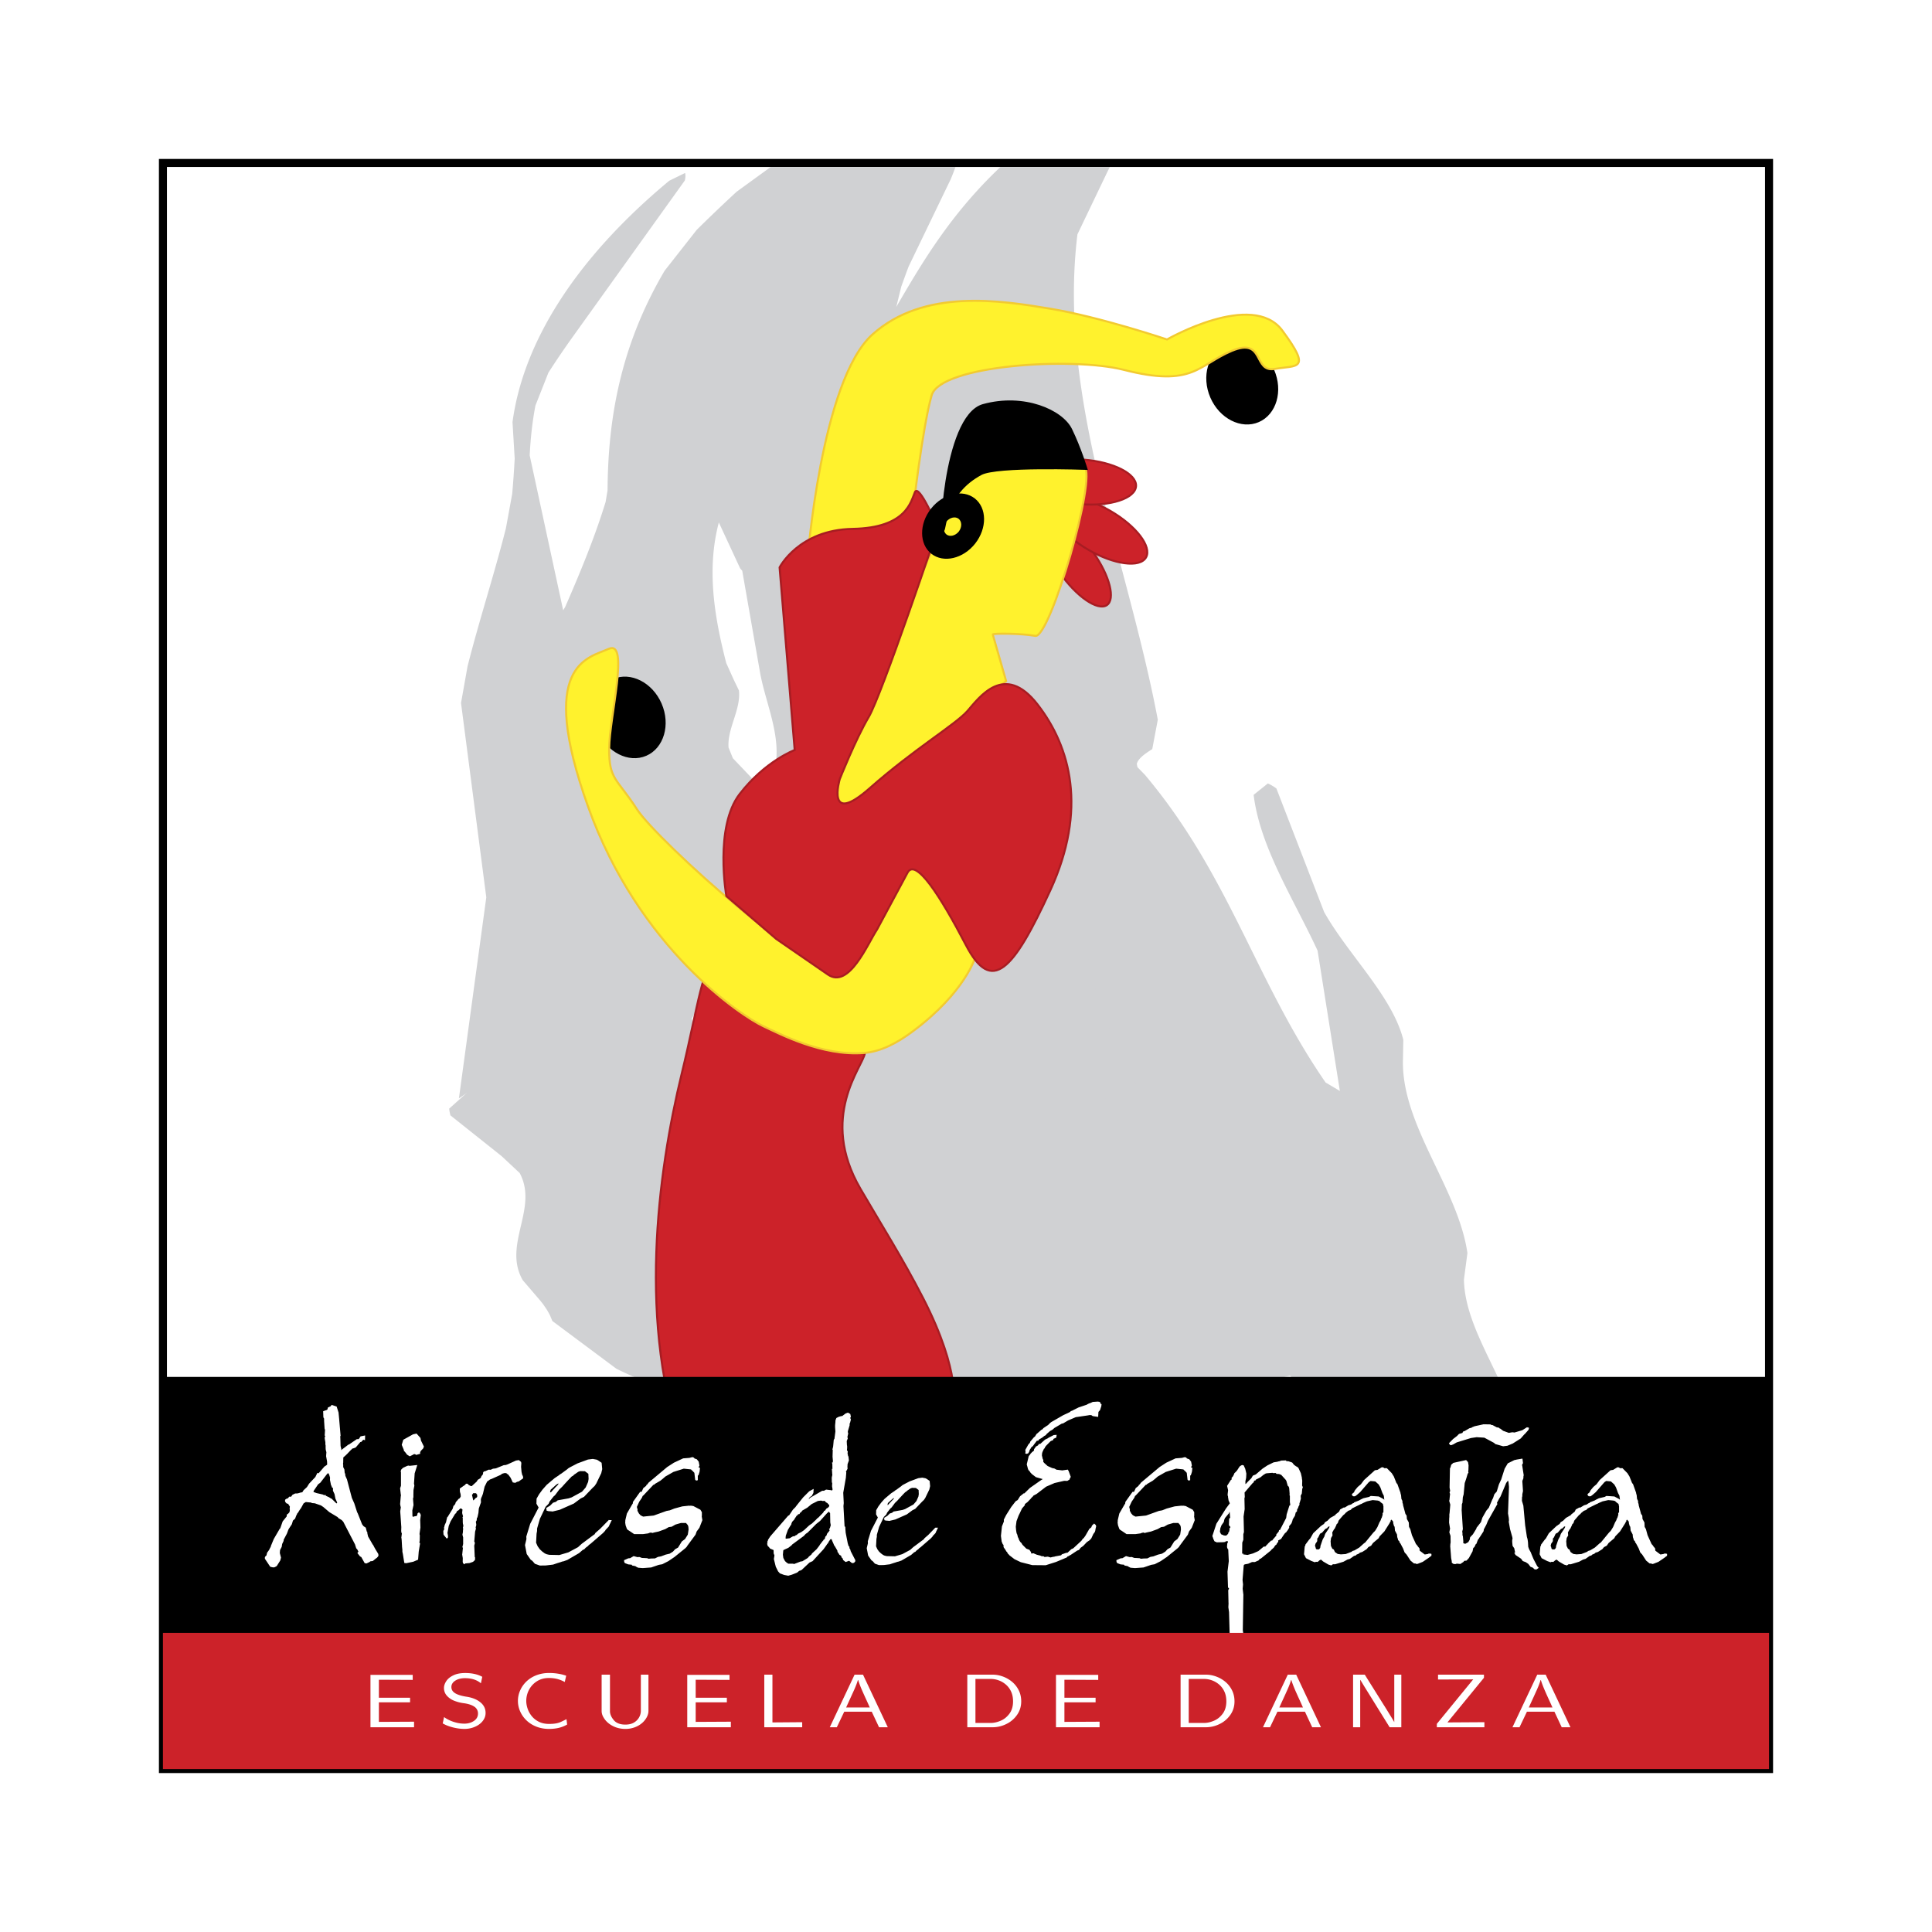
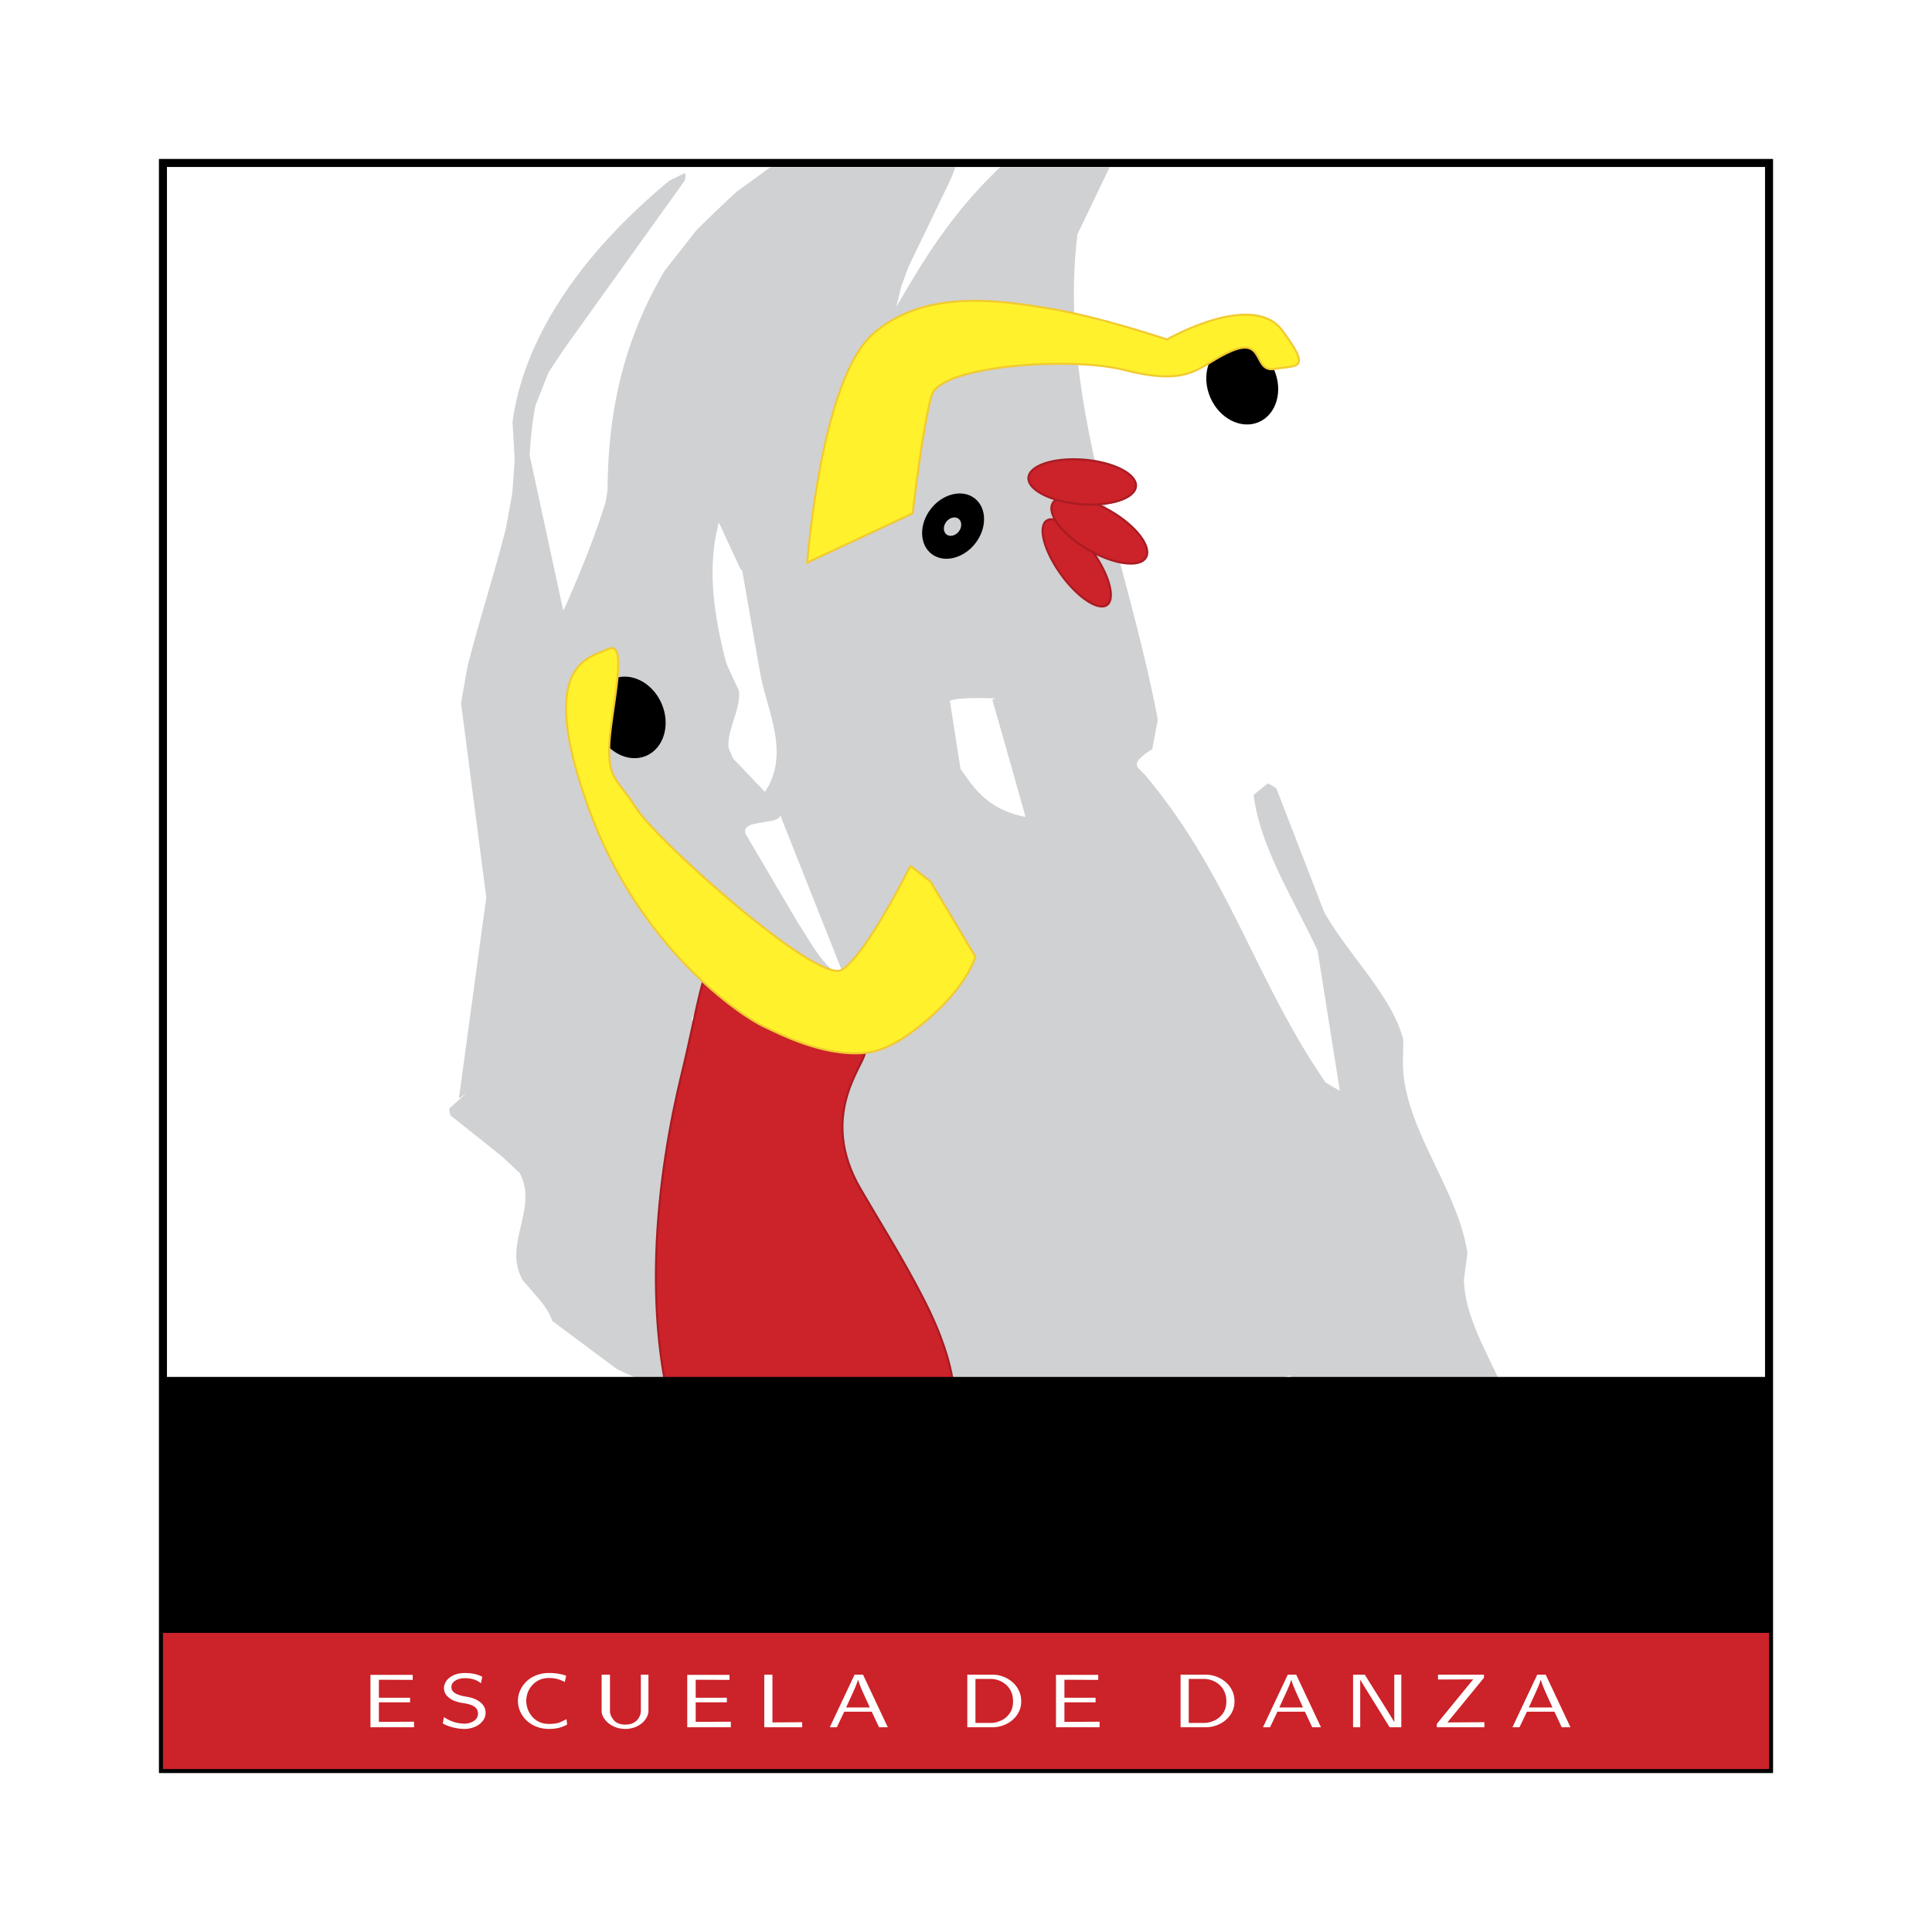
<svg xmlns="http://www.w3.org/2000/svg" viewBox="0 0 192.756 192.756">
  <title>Aires de Espana Escuela de Danza - SVG vector logo - www.oklogos.com</title>
  <g fill-rule="evenodd" clip-rule="evenodd">
    <path fill="#fff" d="M0 0h192.756v192.756H0V0z" />
    <path fill="#fff" stroke="#000" stroke-width=".801" stroke-miterlimit="2.613" d="M16.257 16.258h160.241v160.24H16.257V16.258z" />
    <path d="M76.886 16.665h18.44c-.146.401-.3.803-.467 1.204l-4.204 8.718c-.255.668-.492 1.339-.735 2.005l-.497 2.028c2.706-4.657 5.495-9.32 10.383-13.955h10.92c-.072.137-.141.271-.205.404l-3.025 6.312c-1.994 16.349 4.975 32.277 8.018 48.425l-.553 2.933c-.791.498-1.396.946-1.539 1.458.006.113.041.229.061.341l.756.777c8.441 10.041 11.01 20.542 18.018 30.687l1.422.842-2.223-13.998c-2.389-5.165-5.738-10.295-6.381-15.544l1.422-1.139c.35.162.623.332.852.507l4.762 12.327c2.406 4.271 6.807 8.397 7.898 12.745l-.033 1.891c-.225 6.578 5.482 12.852 6.43 19.383l-.348 2.648c.109 5.797 5.666 11.455 5.5 17.271h-19.164l-3.584-5.85-.008-1.488c.006-.086.127-.287-.131-.342-.416.096-.773.209-1.207.301-1.021.215-1.963.311-3.225.43-.162.279-.203.559-.232.836l1.035 6.113H106.15l-.453-.322 1.705-4.574c.418-.406 1.957-1.229 1.154-1.578-1.16.105-1.533.193-2.607.385-2.385.365-3.727.486-6.426.592-1.568.062-2.131.088-3.409.326-2.354 1.219-.365 2.832.318 3.998.163.4.506.789.603 1.174h-5.958c-1.032-.48-1.791-1.002-2.429-1.41l-2.69-4.668 1.938-2.686c.013-6.051-8.528-11.316-11.807-17.145l.411-1.74a35.124 35.124 0 0 0 1.683-2.109l-5.099-19.793-2.815-1.85c-1.057.78-.204 1.828-.011 2.599l.297 3.057a19.299 19.299 0 0 0-1.541 2.449l9.444 26.619c.496.354 4.547 2.512.692 2.791-1.942.141-3.646-.191-5.673-.031a.749.749 0 0 0-.26.336c1.248 1.695 3.131 3.361 3.515 5.109l-.101.525c-1.018 1.029-.667 1.623-4.785 2.26-5.525-.35-8.013-1.574-10.327-2.674l-6.411-4.779-.236-.566c-.088-.176-.193-.355-.291-.529l-.339-.504c-.117-.16-.253-.324-.381-.484l-1.709-1.992c-2.029-3.549 1.606-7.158-.308-10.695l-1.796-1.678-5.107-4.066a3.684 3.684 0 0 1-.126-.674l1.778-1.59c-.25.197-.523.383-.807.568l2.731-20.058-2.521-19.39.651-3.655c1.159-4.587 2.667-9.182 3.826-13.769l.629-3.437a99.53 99.53 0 0 0 .249-3.519l-.218-3.642c1.051-7.856 6.187-16.235 15.638-24.084l1.579-.775c.061.248.037.5-.027.752l-11.405 15.91a88.72 88.72 0 0 0-2.2 3.255l-1.297 3.282c-.321 1.667-.489 3.317-.574 4.976l3.342 15.458.2-.336c1.528-3.496 2.969-6.999 4.037-10.488l.19-1.157c.044-7.306 1.347-14.51 5.692-21.897l3.201-4.076a163.015 163.015 0 0 1 3.988-3.81l3.389-2.461zm.96 64.678l6.26 15.774-.05.525c-2.325-1.704-3.151-3.656-4.369-5.445l-5.326-9.038c-.035-.332-.105-.55.551-.873.698-.186 1.573-.286 2.349-.452.48-.191.509-.282.585-.491zM74.052 56.94l1.745 9.968c.637 3.867 3.125 8.166.521 12.1l-3.202-3.362-.428-1.062c-.149-1.891 1.254-3.805 1.035-5.696l-.519-1.078-.747-1.657c-1.183-4.595-1.978-9.348-.739-14.025l2.121 4.566c.057.083.144.167.213.246zm25.35 12.734c-.242.044-.301.087-.393.15l1.91 6.715 1.396 4.963c-4.176-.775-5.485-3.521-6.48-4.751l-1.066-6.844a8.2 8.2 0 0 1 .489-.129c.897-.121 1.668-.139 2.635-.132.332.003.658.014.977.021.151 0 .386.014.532.007z" fill="#d0d1d3" />
    <path d="M107.082 88.908l2.205 9.696.707 2.289c1.344 3.605 3.369 7.174 5.027 10.762l.539 1.404 3.072 15.607c-.004-.041-.035-.086-.039-.143l-.365-1.514c-2.346-7.5-6.346-14.918-10.822-22.299l-6.176-15.874c1.803-2.74 6.907-1.542 5.852.072zm11.551 39.758l.02.123c-.018-.051-.005-.086-.02-.123zM99.016 60.118l-.945-2.28a86.215 86.215 0 0 1-.609-2.146l-.326-2.007c-.037-.623-.084-1.248-.102-1.871l.059-1.728c.145-1.443.352-2.889.6-4.335l3.803-14.196-.602-2.191c-.281-.328-.67-.936-2.322-1.009-1.418.373-1.289.873-1.494 1.312l-.334 1.083c-1.042 2.675-2.312 5.36-3.577 8.038l-.397 1.086c-.157.519-.285 1.04-.43 1.555l-1.063 11.214.229 1.272c.124.507.276 1.016.41 1.523l2.911 7.163 4.189-2.483z" fill="#d0d1d3" />
    <path d="M122.322 34.546c1.703-.736 3.818.34 4.707 2.398.891 2.058.229 4.336-1.475 5.074-1.703.736-3.818-.341-4.707-2.398-.89-2.058-.228-4.337 1.475-5.074zM61.208 67.84c1.703-.736 3.817.341 4.708 2.398.89 2.058.227 4.336-1.476 5.073-1.703.737-3.818-.341-4.708-2.398-.89-2.057-.227-4.336 1.476-5.073z" stroke="#000" stroke-width=".203" stroke-miterlimit="2.613" />
    <path d="M104.441 51.93c.912-.57 2.996.864 4.639 3.193 1.643 2.329 2.24 4.693 1.33 5.263-.912.57-2.996-.864-4.641-3.192-1.642-2.329-2.238-4.694-1.328-5.264z" fill="#cc2229" stroke="#a81c22" stroke-width=".203" stroke-miterlimit="2.613" />
    <path d="M105.15 50.035c.852-.917 3.58-.375 6.076 1.21 2.494 1.583 3.836 3.624 2.984 4.542s-3.582.375-6.076-1.209c-2.495-1.585-3.835-3.626-2.984-4.543z" fill="#cc2229" stroke="#a81c22" stroke-width=".203" stroke-miterlimit="2.613" />
    <path d="M102.646 47.44c.373-1.195 3.068-1.883 6.004-1.529 2.934.353 5.023 1.616 4.65 2.811-.371 1.195-3.068 1.882-6.004 1.529-2.933-.354-5.023-1.617-4.65-2.811z" fill="#cc2229" stroke="#a81c22" stroke-width=".203" stroke-miterlimit="2.613" />
-     <path d="M94.008 52.823s.521-8.358 2.392-10.683c1.87-2.325 4.18-2.162 7.463-1.316 3.285.846 4.312 5.729 4.312 5.729 1.303.911-3.41 17.158-4.885 16.89-1.473-.268-4.277-.261-4.242-.143l1.332 4.646-17.63 14.795-1.414-3.171 12.672-26.747z" fill="#fff22d" stroke="#f2ca30" stroke-width=".203" stroke-miterlimit="2.613" />
    <path d="M80.54 56.125s1.35-18.156 6.51-22.763c5.16-4.607 12.769-3.389 17.751-2.561 4.98.828 11.633 3.068 11.633 3.068s8.518-4.915 11.504-.891c2.984 4.024 1.459 3.439-.748 3.829-2.207.389-.967-3.197-4.299-1.801-3.332 1.395-3.83 3.671-10.758 1.896-5.182-1.327-18.286-.473-19.178 2.528-.893 3.001-1.903 11.789-1.903 11.789L80.54 56.125z" fill="#fff22d" stroke="#f2ca30" stroke-width=".203" stroke-miterlimit="2.613" />
    <path d="M68.313 145.025l26.781-4.732s.878-3.23-2.982-10.754c-2.021-3.941-4.268-7.5-6.264-10.928-4.19-7.193.233-12.172.438-13.531.047-.314-.27-.096-.81-.055 0 0-11.518-5.365-14.179-8.309-1.081-1.194-1.652 3.73-3.281 10.402-2.379 9.757-4.481 25.241.297 37.907z" fill="#cc2229" stroke="#a81c22" stroke-width=".203" stroke-miterlimit="2.613" />
    <path d="M90.837 86.382s-4.395 8.875-6.831 10.372c-2.438 1.496-18.436-12.89-20.458-16.018-2.022-3.128-2.79-2.921-2.773-6.053s2.062-10.887-.047-9.946c-2.109.941-7.123 1.541-2.063 15.722 5.061 14.181 15.382 20.953 17.521 21.939 1.52.701 5.827 3.002 10.031 2.656 1.708-.143 3.322-1.016 4.847-2.152 5.278-3.93 6.257-7.442 6.257-7.442l-4.477-7.495-2.007-1.583z" fill="#fff22d" stroke="#f2ca30" stroke-width=".203" stroke-miterlimit="2.613" />
-     <path d="M108.395 46.777s-8.955-.328-10.516.518c-1.561.845-3.108 2.259-3.643 5.203-.535 2.944-.217-10.956 3.856-12.082 4.072-1.125 7.875.563 8.777 2.443.893 1.838 1.526 3.918 1.526 3.918z" stroke="#000" stroke-width=".203" stroke-miterlimit="2.613" />
-     <path d="M77.781 56.611s1.899-3.748 7.286-3.844c5.387-.097 5.812-2.738 6.217-3.663.405-.925 2.301 3.582 2.301 3.582s-5.6 16.631-6.915 18.853c-1.314 2.223-2.889 6.198-2.889 6.198s-1.429 4.803 3.001.893 8.552-6.343 9.737-7.69c1.184-1.346 3.684-4.916 6.992-.664 3.311 4.251 4.98 10.498 1.279 18.546-3.699 8.047-5.842 10.415-8.42 5.466-2.579-4.949-5.018-8.722-5.825-7.22l-3.045 5.67c-.92 1.38-2.779 5.942-4.887 4.499l-5.165-3.558-4.978-4.277s-1.216-6.896 1.332-10.189c2.547-3.293 5.485-4.384 5.485-4.384l-1.506-18.218z" fill="#cc2229" stroke="#a81c22" stroke-width=".203" stroke-miterlimit="2.613" />
    <path d="M97.256 49.73c1.217.955 1.234 2.973.043 4.493-1.195 1.521-3.158 1.983-4.376 1.027-1.216-.954-1.235-2.973-.042-4.493 1.194-1.521 3.158-1.983 4.375-1.027zm-1.612 2.031c.338.278.346.839.014 1.272-.334.421-.893.556-1.231.29-.339-.278-.346-.839-.014-1.272.334-.422.892-.556 1.231-.29zM16.257 137.377h160.241v25.639H16.257v-25.639z" />
-     <path d="M166.195 155.068l.068.014v.105l-.117.084-.117.094-.596.406-.475.186-.105.025-.025-.045-.227-.014-.32-.264-.393-.604-.188-.203-.146-.381-.271-.512-.084-.105-.021-.117-.121-.109-.012-.082-.07-.201-.023-.271-.203-.383-.037-.381-.068-.105-.061-.215-.025-.215-.166-.191-.057-.02-.061.008-.072.086v.08h-.033v.037l-.061.143-.523.83-.486.504-.086.174-.568.479-.178.26-.275.143-.166.203-.426.271-.24.072-.117.105-.236.098-.072.082-.154.035-.418.297-.246.072-.395.215-.818.248h-.229l-.154.109-.246-.072-.523-.309-.203-.18h-.094l-.133.07-.166.146-.166-.014-.094.045-.32-.117-.523-.271-.18-.357.07-.75.072-.094-.012-.072.381-.512.068-.057.109-.178.215-.383.771-.725.094-.045.023-.037.18-.109.109-.178.234-.143.283-.283.406-.229.117-.08.025-.025.023-.061.086-.045.166-.145.045-.014.049-.092.072-.154.32-.18h.117l.369-.227.273-.08.166-.119.141-.049.014-.049.453-.178.025-.012.141-.082.273-.133.57-.131.166-.092.76.049.441.234.188.166.109.178h.08l-.178-.295-.057-.441-.143-.273-.203-.559-.178-.309-.357-.32-.51-.049-.203.133-.869.998-.332.285-.143.105-.094.012-.072-.012-.068-.07v-.061l.211-.178.012-.049.012-.057.074-.109.246-.297.32-.271.312-.418 1.066-.961.252-.037.334-.203.068-.043.072-.014.082.025.072.068h.26l.467.475.199.32.264.658.092.105.301.844.012.092.045.146.037.377.105.215-.008.119.057.178.023.166.061.215.166.617.119.166.023.332.191.346.023.441.131.234.166.609.4.881.146.166.045.08.154.18.023.238.549.414.32-.049.061-.02.037-.025h.135v.008zm-4.636-4.931l-.012-.117-.223-.166-.166-.154-.18-.049-.521-.049-.584.129-.203.086-.236.105-.098.061-.08.025-.893.438-.082.098-.072.057-.143.049-.109.049-.068.068-.166.129-.025.025-.035.049-.045.049-.133.105-.451.523-.049.105-.057.178-.121.109-.025.094-.166.355-.068.062-.074.141-.105.18.025.309-.143.246-.049.346.037.479.154.309.141.08.119.252.295.203.338.045.498-.033.592-.227.105-.086.191-.057.486-.287.49-.439.07-.035.061-.059.77-.939.061-.07.119-.109.072-.105.191-.309.197-.465.098-.166.059-.119v-.061l.072-.105.105-.344-.012-.117.035-.062.049-.068v-.607l-.036-.134zm-5.629 2.246l-.238.119-.309.357-.203.105-.074.121-.055.129-.086.166-.094.094v.229l-.012.061-.061.092-.094.131-.061.252.049.105.057.215.158.141-.014-.061.18.012.094-.043.105-.123.035-.129v-.094l.025-.061.154-.451.061-.166.08-.133v-.014l.049-.057.037-.121.068-.199.357-.535.098-.203-.037-.061-.084-.031-.105.031-.082.098v.024h.002zm-3.549-9.936l.098.049-.035.129-.334.381-.061.049-.045.049-.32.365-.787.498-.523.217-.4.049-.764-.217-.035-.035-.07-.07-.996-.535-.787-.049-.58.086-1.428.438-.357.203-.189.072-.045-.012-.049-.049-.037-.061.381-.389.418-.324.045-.057.121-.119.346-.098.068-.141.072-.025.045-.012.049-.023.443-.26.283-.074v-.035l.057-.021.178-.072.869-.191.689.012.023.049.166.014.439.234.145.012.07.037v.049l.121.023.271.211.592.215.357-.061.227.025.795-.236.474-.3zm.93 13.834l.105.117-.068.014.057.023-.117.082h-.154l-.18-.166-.215-.082-.223-.287-.264-.18-.285-.105-.166-.227-.559-.377-.049-.123-.02-.012.057-.045-.094-.465-.166-.236-.037-.381v-.178l.037-.131-.025-.166-.227-.807-.129-.727.023-.143-.023-.264-.074-.426.098-2.648-.049-.49-.094-.26-.25.332-.568 1.355-.074.117-.072.121-.166.309-.082.166.07.057-.938 1.668-.023.057-.119.297-.238.453-.033.025v.092l-.023.119-.369.572-.025.023-.049.094-.117.154-.143.381-.047.012-.154.32-.119.098-.072.344-.357.654-.215.234-.234.025-.086.117-.283.191-.357-.033-.082.033-.047.012h-.062l-.129-.025-.105-.092v-.119l-.061-.309-.094-1.225.068-.012-.057-.117.033-.203-.012-.664-.117-.346.072-.369-.098-.596.012-.439.014-.117v-.264l.023-.129.072-.855-.109-.369.025-.082.061-.607-.049-.154.061-.131-.061-.357.037-1.902.035-.02.082-.312.189-.166 1.227-.271.152.166.051.297-.014.43-.023.234.023.049-.072.105-.131.441-.072.217-.057.174-.037.098-.109 1.139-.08.285-.037.547-.037.086-.031.117.008.049-.021.498.119 1.879-.074.309.037.055v.314l.037.031.049.523-.014.146.033.068.109.072.166.014.309-.18.094-.166.049-.072.049-.26.271-.289.355-.58.014-.084.023-.025.414-.531.146-.453.389-.689.252-.297.344-.818.014-.025.068-.129.098-.297.035-.084.105-.119.119-.129.061-.191.166-.547.227-.486.342-1.072.299-.51.641-.32.094-.014.135-.035.498-.082.045.369-.068.117-.025.082.025.109.141.912-.023.074-.012.227-.105.26.068 1.01-.068.332v.191l-.025.061-.012.402.143.486.178 1.951.178 1.188.062.203.043.309.025.463.086.238.092.178.086.154.068.18.203.486.365.702zm-10.625-1.213l.068.014v.105l-.117.084-.119.094-.596.406-.475.186-.105.025-.023-.045-.227-.014-.32-.264-.395-.604-.188-.203-.145-.381-.271-.512-.086-.105-.02-.117-.123-.109-.012-.082-.068-.201-.025-.271-.203-.383-.035-.381-.07-.105-.061-.215-.023-.215-.166-.191-.057-.02-.062.008-.072.086v.08h-.033v.037l-.061.143-.523.83-.486.504-.084.174-.568.479-.178.26-.277.143-.166.203-.426.271-.238.072-.119.105-.234.098-.072.082-.154.035-.418.297-.248.072-.393.215-.82.248h-.227l-.154.109-.248-.072-.523-.309-.201-.18h-.094l-.135.07-.166.146-.166-.014-.094.045-.32-.117-.523-.271-.178-.357.068-.75.072-.094-.012-.072.381-.512.07-.057.109-.178.215-.383.771-.725.092-.045.025-.037.178-.109.109-.178.236-.143.283-.283.406-.229.117-.08.023-.025.025-.061.084-.045.168-.145.043-.014.049-.092.074-.154.32-.18h.117l.369-.227.271-.08.166-.119.143-.049.012-.049.455-.178.023-.012.143-.082.271-.133.572-.131.166-.092.758.049.443.234.186.166.109.178h.082l-.18-.295-.057-.441-.141-.273-.203-.559-.178-.309-.357-.32-.512-.049-.203.133-.867.998-.332.285-.143.105-.094.012-.072-.012-.07-.07v-.061l.213-.178.012-.049.012-.057.072-.109.248-.297.32-.271.312-.418 1.066-.961.252-.037.332-.203.068-.043.074-.014.08.025.074.068h.26l.465.475.199.32.264.658.094.105.301.844.012.092.045.146.035.377.105.215-.008.119.057.178.025.166.061.215.166.617.117.166.025.332.189.346.025.441.129.234.166.609.402.881.146.166.045.08.154.18.023.238.547.414.32-.049.061-.02.037-.025h.138v.008zm-4.637-4.931l-.012-.117-.223-.166-.168-.154-.178-.049-.523-.049-.584.129-.203.086-.234.105-.098.061-.082.025-.891.438-.082.098-.072.057-.143.049-.109.049-.068.068-.168.129-.023.025-.037.049-.045.049-.133.105-.451.523-.047.105-.059.178-.121.109-.023.094-.166.355-.07.062-.072.141-.105.18.023.309-.143.246-.047.346.035.479.154.309.143.08.117.252.297.203.336.045.5-.033.592-.227.105-.086.191-.057.486-.287.49-.439.068-.035.061-.059.771-.939.061-.07.117-.109.074-.105.189-.309.199-.465.098-.166.057-.119v-.061l.072-.105.105-.344-.01-.119.037-.062.049-.068v-.607l-.037-.132zm-5.631 2.246l-.238.119-.309.357-.203.105-.072.121-.057.129-.086.166-.092.094v.229l-.014.061-.061.092-.094.131-.061.252.049.105.057.215.158.141-.012-.061.178.012.094-.043.105-.123.037-.129v-.094l.023-.061.154-.451.061-.166.082-.133v-.014l.049-.057.037-.121.068-.199.357-.535.096-.203-.035-.061-.086-.031-.105.031-.082.098v.024h.002zm-2.568-4.149l.068.143-.057.178-.037.43-.117.236.02.299-.105.354-.037.098v.154l-.08.129-.061.191-.082.105-.023.215-.117.098-.086.344-.215.346-.057.223-.037.072v.037l-.049.094-.227.271.012.158-.154.248-.105.129-.012.037-.129.092-.18.252-.178.271-.025.049-.307.168-.025.035.025.105-.119.154-.061.121-.105.07-.158.238-.271.236-.023.049-.975.785-.154.045-.023.086-.061.057-.334.146h-.283l-.393.174-.334.061-.117.061-.037.105-.117 1.453.049.449-.037.426.07.586-.057 3.539.068.5.012.215-.057.248-.037.178.119 1.631-.025.709.037.381-.117.297-.168-.068-.141-.203-.098-.178-.057-.074-.061-.033-.025-.049-.283-.166-.357-.416-.049-.379.037-.465-.012-1.031-.049-.086.035-.047.049-.225-.072-2.543-.068-.486.02-.369-.008-.143v-.084l-.025-1.07.033-.082.061-.037-.049-.166-.068-.037-.049-1.545.129-1.055-.057-1.188-.072-.086-.037-.094-.012-.072.025-.309.061-.105v-.072l.012-.117-.238-.012-.082.023-.049.057-.178.023-.629.014-.049-.037-.105-.033-.037-.023-.105-.227-.035-.119-.051-.129.395-1.201.949-1.508.406-.549-.135-.307-.057-.346.012-.037-.049-.129v-.037l.012-.154.014-.109.023-.199-.098-.418.357-.559.109-.068-.023-.154.092-.109.049-.045.062-.146.043-.068.014-.074.201-.201.062-.07.117-.178.08-.131.098-.129.131-.074.049-.023.105.023.141.309.109.463-.023.418-.072.332v.414l.227-.166.068-.094.049-.049.357-.355.143-.248.287-.117.678-.584.486-.322.604-.295.383-.061.055-.025.135-.023.18-.068.426-.014.072.105.117-.035.105.023.072.025.248.084.166.211.24.18.072.023.131.109.234.512.098.426v.061l.037.236-.013.507zm-1.047 1.963l-.049-.324v-.652l-.037-.057.012-.123-.045-.566-.035-.131-.037-.072-.082-.072-.133-.475-.02-.037-.061-.094-.451-.498-.24-.094-.227-.012-.129-.098-.203.023-.117-.035-.561.047-.131.025-.25.154-.285.234-.498.252v.049l-.061.012-.068.033-.061.121-.014.057-.057.025-.855.998.023.465-.035.117.023 1.092-.109.738.037 1.545-.061.215v.557l-.105.275-.014 1.152.062.037.049-.014v.07l.498.061.557-.154.547-.24.523-.438h.166l.143-.166.035-.049.082-.037.023-.068.301-.283h.105l.061-.086.008-.023.346-.395.035-.045-.012-.098.24-.283.023-.117.105.023v-.084l.617-1.189.049-.369.238-.758.037-.098.098-.043zm-6.004 1.27l-.08-.893-.168.383-.393.473-.037.098-.031.07-.049.227-.227.32-.119.309-.049.381.135.283.32.135.26.02.238-.223v-.098l.07-.068.072-.264-.023-.094.061-.061.045-.105-.014-.049-.105-.117-.035-.049.023-.604.106-.074zm-3.973-4.977l.072.008-.037.324-.068.225-.037.096-.049.033-.023-.033v.488l-.082.023-.061-.049-.08-.689-.203-.215-.098-.08-.057-.074-.764-.08-1.055.332-.811.463-.283.246-.227.18-.568.332-.025.049-.084.012-1.01 1.07-.082.059-.084.201-.26.383-.252.547.072.283-.012.086.012.057.037.061.105.203.178.199.285.145 1.082-.109 1.281-.461.334-.061.453-.18.783-.211.678-.072.049.023.105-.023.238.037.678.355.131.215v.342l-.062.072h.049l.062.357-.289.738-.271.365-.117.324-.869 1.176v.021l-.129.133-1.084.877-.615.416-.584.297-.346.061-.758.26-.824.061-.438-.035-.189-.094-.082-.061-.312-.062-.033-.08-.381-.037-.309-.117-.049-.086-.012-.117.381-.166.18-.012.344-.203.357.098.199-.012.25.092.523.025.082.035.012.025.166-.012.135-.014.414-.012.309-.154.287-.049.475-.178.4-.094.346-.215.215-.238.297-.166.381-.617.32-.24.287-.461.082-.537-.023-.283-.025-.068-.033-.109-.215-.248h-.535l-.572.166-.369.211-.283.037-.357.203-.652.238-.438.094-.131.037-.061.012-.072-.049-.211.037-.135.057-.511.071h-.844l-.51-.344-.105-.062-.074-.08-.02-.049-.109-.309-.037-.252.014-.129v-.094l.152-.652.523-.904.061-.082.025-.178.689-.965h.154l.178-.391.297-.238.012-.072.072-.045.143-.191 1.842-1.545.664-.43.914-.426.633-.049.203-.057.092-.014.094.045.049.074.24.084.166.211.068.357-.057.109-.086.057.014.086.096-.014.009.039zm-9.012-6.193l-.117.357-.166.189-.025.451-.463-.068-.072-.049-.037-.037-.178-.023-.105.012-.109.023-1.234.18-.773.332-.5.295-.117.014-.75.441-.199.178-.24.131-.355.309-.057.084-.074.057-.084.037-.188.154-.189.117-.123.061-.117.143-.117-.012-.32.418-.072.105-.07.072-.109.082-.057.084-.023.057-.049.062-.062.117-.031.121-.086.154-.117.045-.072-.021.023-.109-.023-.189.295-.523.154-.166.037-.119.357-.426.098-.061.043-.072.123-.199.068-.023v-.025l.406-.357.105-.047.096-.119.391-.264.049-.02.189-.191.049-.049.105-.08 1.176-.678.439-.203.227-.109.117-.105.086-.023.664-.334.809-.271.141-.084.135-.057.117-.037.203-.098.486-.033.143.021.061.049.057.178h.049l-.018.151zm-.546 11.885l.035.094-.061.25-.023.154-.045.143-.143.189-.203.439-.166.178-.264.178-.365.383-.264.189-.061.082-.082.109-.061.037-.105.031-.689.455-.117.057-.061.049-.117.035-.086.105-1.059.443-1.01.32-1.318-.012-1.139-.289-.617-.295-.498-.383-.086-.105-.061-.049-.082-.166-.072-.057-.07-.133-.189-.271-.012-.24-.086-.08-.008-.025-.086-.215-.072-.543.098-.93.201-.512-.012-.166.236-.461.498-.787.43-.557.203-.121.236-.377.344-.275.049.023.592-.58 1.07-.75.105-.068.191-.111-.012-.023-.143-.045-.629-.178-.393-.301-.143-.154-.068-.117-.109-.105-.045-.098-.121-.449.189-.787.143-.174.049-.086.037-.025.08-.092.109-.086.094-.082.023-.012v-.141l.191-.264.082-.025.072-.057.061-.035.045-.107h.129l.492-.441.271-.129.08-.062.135-.068.369-.189.199-.014-.025.166-.309.143.014.094-.248.109-.467.475-.094.129-.037.061-.012.062-.057.02-.154.332-.035.098-.025.105-.012.229.037.129.035.178.07.131-.014.121.014.068.084.109.033.033.332.301.467.211.234.049.203.117.596.072.523-.072.021.049.035.049.203.555-.092.158-.014.068-.189.119-.301-.008-.975.223-.854.369-.949.725-.334.18-.049.08-.143.131-.061.084-.332.346-.283.215v.117l-.271.309-.252.535-.061.119-.057.129-.191.512-.072.57.035.381.049.285.07.143.072.307.037.014.035.121.07.154.098.154.105.094.105.178.404.406.309.117.061.105.082.098-.033.129.154.049.117-.023h.068l.037.023.275.117.346.086.117.057.203.012.094.074.344-.037.271.084.24-.061.166-.023.061-.025.629-.117.072-.098.402-.141.154-.014.381-.355.203-.094.818-.758.143-.203.086-.061.178-.248.389-.678.203-.158.062-.174.166-.158.105.095zm-15.925.293h.146l-.089.193-.046.088-.069.164-.285.301-.01.041-.162.176-1.022.883-.146.105-.066.08-.196.146-.05.055-.056.061-.04.02-.066.02-.312.273-.952.555-.292.105-.146.029-.07.031-.309.096-.089.029-.252.086-.584.07-.475.006-.382-.135-.202-.232-.136-.098-.312-.447-.136-.711.116-.484-.01-.205.312-1.02.7-1.354-.186-.328.01-.383.206-.357.272-.369.338-.381.645-.545.348-.23.089-.078.077-.039.504-.369.089-.08.126-.076.62-.32.846-.312.378-.047.302.057.1.051.272.186.046.484-.076.322-.398.826-.136.201-.09.08-.116.117-.65.68-.262.127-.564.418-1.139.504-.458.109-.066.016-.05.012-.096-.012-.232-.016-.11-.029-.016-.156.289-.176.236-.232.222-.07.156-.125.876-.156.262-.086.856-.469.309-.359.205-.467.04-.252-.02-.449-.312-.232-.408-.01-.176.061-.252.176-.087.057-.109.105-.086.041-.271.281-.272.293-.106.115-.146.166-.242.232-.302.408-.07.08-.057.035-.136.166-.226.293-.076.176-.243.242-.478 1.002-.232.807v.195l-.04.223-.039.75.136.309.176.246.206.191.212.156.06.029.106.047.223.051.836.02.75-.223.796-.428.312-.281.066-.051.07-.049.873-.652h.07l-.01-.049.05-.086.388-.338.68-.703zm-4.112-2.918l.076-.234-.292.166-.484.438-.05.205.02.066.116.021.242-.273.02-.01.096-.115.256-.264zm-12.583 4.646l-.05-.176.05-.086-.04-.105.05-.061.011-.057h.016v-.07l.216-.33 1.779-2.053.06.021.016-.031.402-.6.252-.252.047-.07.08-.105.64-.797.594-.594.338-.186-.017.281-.155.281-.146.08-.1.107-.076.145.04.088.027.01.05-.041.03.01.076-.115 1.208-.701h.173l.215-.115.322.039.106.01.086.027.05.01.046-.01.07-.096.01-.057v-.029l-.05-.293.02-.369-.04-.029-.01-.457.06-.273-.02-.176v-.057l-.02-.291.03.01.02-.041-.01-.562-.02-.051h.02l.06-.182-.04-.479.021-.689-.03-.037.066-.256.06-.66.021-.047h.04l.106-.818-.03-.418v-.213l.03-.283.01-.195.077-.191.206-.107.106-.029.136-.041.086.012.362-.273.202-.076.186.107.049.23-.069.117.069.176-.04.146-.02.096-.04.105-.03.08.01.117-.172.584-.01.096v.029l.037.137-.077.322.03.182-.04.08-.06.156.02.428.021.076v.203l-.021.234.03.057.05.051-.02.252.03.049.01.117.056.115.04.352-.07.193-.066.186v.096l-.01.137.01.217-.166.297.04.09-.04.516-.262 1.496.05 1.041-.03.293.116 2.09.07.018.006.156.03.398.206 1.051.086.293.09.096-.02.086.106.176.01.051.03.115.455.883-.009.09-.087.096-.096.031-.061-.01-.05-.031-.242-.201-.349.125-.206-.166-.057-.176-.08-.057-.096-.234-.079-.021-.077-.055-.06-.107-.106-.146-.02-.145-.046-.07-.196-.338-.056-.1h-.02l-.08-.193-.126-.281.01-.031.02-.01-.076-.066-.05-.1-.186.051-.086.146-.059.066-.021.068-.086.127-.01.029-.049.029-.047.088-.312.438-1.088 1.186-.302.135-.796.75h-.03l-.106.057h-.079l-.027.041-.04.02-.08.076-.097.068-.076.031-.438.172-.322.09-.388-.07-.408-.154-.166-.184-.223-.449-.186-.75.06-.367-.08-.193-.01-.371-.368-.156-.116-.145-.108-.103zm1.437.504l-.037.408.047.342.176.332.212.193.05.02.096.07h.488l.106.037.69-.264.146-.01.524-.318.069-.061.067-.059.01-.037.272-.225.02-.021.04-.086.455-.418.186-.242.097-.125.05-.09.282-.369.116-.115-.01-.021.03-.01.05-.029.036-.086.05-.186.096-.076.08-.223.232-.283.02-.088-.01-.041-.03-.066.05-.02.106-.369-.05-.281-.017-.953-.08-.078-.02-.117-.077.02.03-.076-.03-.01-.04.066-.106.127-.049.02-.096.105-.641.711-.382.301-.853.857-.176.115-.157.156-.02.041-.866.639-.183.137-.06.039-.096.078-.05.068-.312.242-.262.117-.222.105-.03.039-.017.068zm.252-1.496l-.027.312.057.029v.031l.438-.051.312-.186.203-.037.02.008.09-.098h.066l.166-.156.312-.154.292-.203.515-.479.076-.037.06-.059.096-.051.341-.318.067-.059.069-.076.026-.021.04-.049.01-.02.05-.02.097-.088.418-.428.106-.135.02-.066h.06l.182-.246.06-.027.057-.049.04-.01.126-.156.02-.066-.02-.109-.046-.066-.07-.061-.066-.086-.04-.029-.116-.057-.1-.127-.136-.039h-.048l-.039.029-.203-.049-.332.039-.64.318-.438.361-.534.312-.04.096-.166.127-.041.096-.076.01-.06.01-.026.041-.029.057-.09.049-.213.322-.05.096-.076.076-.126.137-.08.195-.02.107-.046.039-.282.469-.216.602zM69.7 146.49l.073.008-.036.324-.069.225-.036.096-.049.033-.024-.033v.488l-.081.023-.061-.049-.081-.689-.203-.215-.097-.08-.057-.074-.762-.08-1.055.332-.811.463-.284.246-.228.18-.567.332-.024.049-.085.012-1.01 1.07-.081.059-.086.201-.259.383-.251.547.073.283-.013.086.013.057.036.061.105.203.179.199.284.145 1.083-.109 1.282-.461.332-.061.455-.18.783-.211.677-.072.048.023.106-.023.239.037.678.355.129.215v.342l-.061.072h.049l.061.357-.288.738-.271.365-.117.324-.868 1.176v.021l-.13.133-1.083.877-.617.416-.584.297-.345.061-.759.26-.823.061-.438-.035-.19-.094-.081-.061-.312-.062-.033-.08-.381-.037-.308-.117-.049-.086-.012-.117.381-.166.178-.012.345-.203.356.098.199-.012.251.092.523.025.081.035.012.025.167-.012.133-.014.415-.012.308-.154.288-.049.475-.178.401-.094.345-.215.215-.238.296-.166.381-.617.32-.24.288-.461.081-.537-.024-.283-.024-.068-.032-.109-.215-.248h-.536l-.572.166-.369.211-.284.037-.357.203-.653.238-.438.094-.13.037-.061.012-.073-.049-.211.037-.134.057-.512.071h-.844l-.511-.344-.105-.062-.073-.08-.021-.049-.109-.309-.037-.252.012-.129v-.094l.154-.652.523-.904.061-.082.025-.178.689-.965h.154l.179-.391.296-.238.012-.072.073-.045.142-.191 1.841-1.545.666-.43.912-.426.632-.049.204-.057.093-.014.094.045.048.074.24.084.166.211.068.357-.057.109-.085.057.012.086.097-.014.01.039zm-8.939 5.229h.179l-.109.234-.057.109-.085.199-.345.369-.012.049-.199.215-1.25 1.08-.178.129-.081.098-.24.178-.061.07-.068.072-.049.023-.081.025-.381.332-1.164.678-.357.129-.179.037-.085.037-.377.117-.11.037-.308.105-.714.084-.58.008-.467-.166-.247-.283-.167-.117-.381-.549-.166-.867.142-.592-.012-.252.381-1.246.856-1.654-.227-.4.012-.467.251-.438.333-.451.413-.467.787-.664.426-.285.11-.094.093-.047.617-.451.109-.098.154-.094.759-.393 1.034-.381.462-.057.369.068.122.061.333.227.057.594-.094.393-.487 1.01-.167.248-.109.098-.142.141-.795.832-.32.154-.689.512-1.392.615-.56.135-.082.02-.061.014-.117-.014-.285-.02-.134-.037-.021-.189.354-.215.288-.285.271-.084.19-.154 1.071-.191.32-.105 1.047-.572.377-.438.251-.572.049-.309-.024-.547-.381-.285-.499-.012-.215.074-.308.215-.105.068-.134.131-.105.047-.333.346-.332.357-.13.143-.179.201-.296.285-.369.498-.085.098-.069.045-.166.203-.276.355-.093.215-.296.297-.584 1.225-.284.986v.238l-.049.271-.049.918.167.377.215.301.251.234.26.191.073.035.129.057.272.062 1.022.023.916-.271.974-.523.381-.346.081-.061.085-.061 1.066-.795h.085l-.013-.061.061-.105.475-.414.836-.853zm-5.025-3.565l.093-.289-.357.203-.592.535-.061.252.024.08.142.025.296-.334.024-.012.117-.141.314-.319zm-3.727-1.084l.11.252.012.141-.239.168-.166.117-.167.037-.154.092h-.037l-.166-.031-.215-.455-.211-.283-.073-.074-.036-.023-.045-.008-.049-.074-.109-.012-.044-.023-.179.035-.203.062-.093.092-.905.406-.19.068-.073.061-.223.154-.264.535-.167.715-.093.246-.073.156-.044.166.012.295-.215.609-.037.438-.093.418-.024.037-.036.057-.024.227-.081.143v.049l.02.08.024.191-.037.154-.032.072.032.154-.081.283-.085.998.061.154-.061.252.048 1.164.037.049-.012.203-.167.154-.333.117-.417.035-.093.07-.073-.082-.021-.084.008-.379-.057-.344.081-.775H46.2l.032-.105v-.061h-.008l.021-.012.024-.094v-.678l-.069-.264.045-.246.012-.24.024-.057-.012-.049-.024-.109.048-.082-.024-.035h-.044l.093-.037-.073-.234-.013-.166v-.418l-.021-.057.057-.086-.081-.271-.012-.086v-.057l.012-.121.024-.223h-.048l-.13-.098-.049-.012-.094.023-.048.037-.118.129-.19.119-.085.201-.069.025-.479.795-.19.467-.129.709.061.346-.037.049.024.035-.048.057-.154-.186-.069-.074-.061-.117.012-.098-.012-.045-.012-.061.012-.098.081-.154-.02-.178.033-.045v-.072l.048-.154.117-.248.073-.332.037-.146.037-.023.511-.832.081-.283.036-.012.057-.07.037-.035.024-.062.036-.023.012-.105.069-.117.085-.086.13-.166.118-.068.024-.025.11-.203-.025-.264-.024-.08-.037-.131-.012-.287.406-.285.093-.059.085-.105h.093l.061.047.037.059.259.133.13-.012.511-.467.097-.166.235-.143.073-.068.024-.049.037-.105.167-.215.02-.191.073-.061.094-.012.336-.154.199.012.227-.105.049-.012h.045l.202-.025.787-.32.179-.012.187-.061.856-.389.251-.037.178.143.024.084v.012l-.024.365.048.537.032.121v.067h.002zm-4.335 2.223l-.012-.203-.061-.061v-.045l-.142-.072-.308.012-.037.105-.093.074.142.641h.118l.215-.236.073-.037.045-.035.049-.068.011-.075zm-10.097 6.061l-.414.332-.227.023-.093.074h-.061v.031l-.227.109-.13-.023-.333-.596-.13-.07-.227-.287.085-.117-.012-.07-.073-.133v-.033l-.142-.158-.118-.377-1.176-2.271-.167-.178-.32-.191-.085-.105-.831-.498-.629-.535-.122-.068-.032-.049-.69-.24-.288-.023-.032-.045-.122-.014-.487-.047-.248.152-.275.5-.069.086-.062.092-.036.061-.143.225-.069.061-.012.061-.085.166-.105.283-.215.191-.117.381-.19.283-.098.154-.045.074-.154.414-.333.629v.109l-.146.309-.044.283-.167.32-.025.32.118.455-.069.258-.337.537-.082.049-.117.057-.061.012-.13-.012-.179-.045-.511-.764v-.117l.048-.072.106-.094.061-.271.199-.275.097-.203.069-.105.012-.086.288-.697.58-.998.061-.061.013-.025.235-.676.406-.5.012-.178.061-.023.198-.203.049-.26-.024-.105.024-.252-.203-.32-.142-.025-.069-.072-.061-.08-.012-.074.012-.068.105-.074.134-.035.142-.166.178.012.167-.223.069-.025.166-.084h.155l.122-.014.271-.08.179-.025.142-.227.333-.309.215-.344.629-.666.178-.369.118.025.597-.689.166-.107.13-.104-.013-.357-.093-.512.024-.355.044-.025-.044-.037-.061-.234-.012-.158v-.26l-.024-.117v-.203l-.057-.32-.013-.109.013-.082.057-.129-.069-.061.033-.535-.045-.143-.048-.76v-.238l-.073-.129-.02-.549.333-.117.057-.049.037-.037.036-.166.26-.117.085-.117.426.141.178.557.061.633.012.154.012.141.118 1.367-.037.07.012.158.025.818.073.309-.025.068.045.121.702-.533.037-.037.105-.037.678-.463.085-.061h.13l.073-.012.012-.021.057-.061.121-.189.354-.07-.008.32-.134-.035-.166.178-.057.057-.061-.02-.45.531-.049.049-.166.061-.167.045-.085.098-.081.072-.369.389-.069.062-.109.105-.203.178-.012.561-.021.092.021.098v.248l.122.252.024.307.057.143.012.166.167.381.486 1.842.239.535.284.881.073.143.037.094.39.984.154.203.215.141.105.406.036.014.012.129.073.32.487.844.024.012.117.227.094.168.287.475.025.105-.025.096-.097.108zm-3.91-5.538l-.142-.309-.093-.467-.154-.332.013-.271-.109-.061-.045-.119.012-.072-.061-.02-.105-.512.008-.252-.105-.332-.049-.068-.032-.061-.073-.025-.049.012-.118.119-.653.844-.215.154-.45.664-.024.086-.024.094.356.133.629.143.085.045.037.012.033.012.097-.012v.047l.369.168.105.072.154.082.426.418.061.035.048.008.057-.02.048-.086-.037-.129zm8.155 4.133l.024.061-.13.783-.061.775-.45.189-.69.143-.061-.012h-.057l-.024-.117-.118-.738-.049-.229v-.19l-.036-.32.036-.082h-.036l-.037-.629-.012-.061.037-.049-.057-.049.057-.449-.037-.049-.032-.166.012-.402-.109-1.57.061-.404-.048-.174v-.086l-.024-.049.061-.746.024-.143-.024-.133-.061-.557.085-.252v-1.354l-.024-.105.049-.143.154-.146.401-.186.049-.012.048-.014.118.025.688-.074-.237.752-.069 1.041.037.191-.085.43-.012.498v.225l-.037.145.049.643-.117.521.012.629.118.094.036-.012.167-.057.167-.012.105-.131.037-.178.073-.049.057.049.073.141-.061.5.024.738-.093.664.033.131-.013.572-.068.129.036.068.041-.008zm-.32-8.855l-.037-.055-.093-.025-.093.012-.073.037-.082.049-.239.117-.228-.141-.154-.203-.081-.105-.061-.037v-.072l-.215-.523.142-.463.941-.523.308-.068.357.4.049.252.284.58-.061.154-.211.215-.097.166V145l-.356.094z" fill="#fff" stroke="#fff" stroke-width=".122" stroke-miterlimit="2.613" />
    <path fill="#cc2229" d="M16.257 176.498h160.241v-13.586H16.257v13.586z" />
    <path d="M41.311 172.328h-4.35v-5.225h4.215v.5l-3.374-.016v1.797h3.111v.455h-3.111v1.953l3.508-.018v.554h.001zm7.136-1.43c0 .225-.055.434-.164.625-.108.191-.262.361-.456.506s-.42.258-.681.342c-.26.082-.526.123-.8.123-.379 0-.768-.051-1.168-.154s-.736-.236-1.007-.396l.134-.633c.136.104.308.207.517.307.21.1.444.184.705.25.26.066.529.1.81.1.362 0 .679-.092.949-.273.269-.182.403-.428.403-.734a.797.797 0 0 0-.378-.695c-.252-.17-.62-.285-1.105-.346a3.832 3.832 0 0 1-.933-.254 1.896 1.896 0 0 1-.706-.504 1.13 1.13 0 0 1-.271-.764c0-.209.074-.43.223-.662.146-.23.381-.426.701-.582.32-.158.717-.236 1.191-.236.676 0 1.245.125 1.704.377l-.134.648c-.4-.342-.931-.512-1.595-.512-.381 0-.701.082-.961.246-.26.166-.39.377-.39.639 0 .248.116.447.35.6.234.154.596.271 1.088.354.601.084 1.079.268 1.438.555.356.282.536.642.536 1.073zm8.136 1.159a3.16 3.16 0 0 1-.866.34c-.29.064-.604.098-.939.098-.449 0-.865-.074-1.25-.223-.383-.148-.712-.355-.99-.619s-.49-.564-.64-.904a2.562 2.562 0 0 1 0-2.098c.149-.34.361-.639.635-.9.274-.26.601-.465.979-.611a3.4 3.4 0 0 1 1.246-.223 5.286 5.286 0 0 1 1.106.1c.205.039.413.096.626.17l-.144.627a3.286 3.286 0 0 0-.785-.311 3.44 3.44 0 0 0-.802-.088c-.452 0-.847.107-1.19.326a2.221 2.221 0 0 0-.79.855 2.368 2.368 0 0 0-.274 1.107c0 .24.044.492.131.758.088.268.227.52.414.754.188.232.426.422.716.566.289.145.629.215 1.02.215.255 0 .474-.016.659-.047.183-.031.339-.076.47-.135.131-.055.333-.154.604-.293l.064.536zm8.111-1.33c0 .18-.052.371-.154.578a2.061 2.061 0 0 1-.451.578 2.355 2.355 0 0 1-.731.439 2.621 2.621 0 0 1-.968.172 2.7 2.7 0 0 1-.977-.17 2.544 2.544 0 0 1-.753-.441 2.055 2.055 0 0 1-.473-.584 1.24 1.24 0 0 1-.162-.572v-3.645h.832v3.643c0 .289.125.584.373.885s.635.453 1.161.453c.366 0 .665-.076.897-.227a1.367 1.367 0 0 0 .65-1.111v-3.643h.758v3.645h-.002zm8.223 1.601h-4.35v-5.225h4.216v.5l-3.374-.016v1.797h3.11v.455h-3.11v1.953l3.508-.018v.554zm7.118 0h-3.782v-5.246h.813v4.764l2.969-.023v.505zm8.54 0h-.873l-.727-1.551H84.23l-.739 1.551h-.703l2.473-5.246h.842l2.472 5.246zm-1.798-1.974a46.27 46.27 0 0 0-.367-.816c-.147-.32-.266-.586-.361-.799a14.71 14.71 0 0 1-.253-.611 7.17 7.17 0 0 1-.175-.51h-.028c-.04.135-.09.283-.15.441-.06.158-.134.336-.219.529-.087.191-.2.443-.342.752l-.463 1.014h2.358zm15.11-.61c0 .508-.139.959-.418 1.354a2.747 2.747 0 0 1-1.078.912 3.042 3.042 0 0 1-1.34.318h-2.543v-5.246h2.543c.336 0 .674.062 1.014.188s.648.303.922.535c.273.23.492.512.656.842.162.328.244.693.244 1.097zm-.815.002c0-.395-.072-.734-.217-1.023a2.014 2.014 0 0 0-.559-.703 2.246 2.246 0 0 0-.717-.391 2.28 2.28 0 0 0-.709-.121h-1.55v4.389h1.551c.301 0 .623-.074.965-.219s.633-.379.875-.705c.24-.323.361-.733.361-1.227zm8.633 2.582h-4.35v-5.225h4.215v.5l-3.373-.016v1.797h3.111v.455h-3.111v1.953l3.508-.018v.554zm13.461-2.584c0 .508-.139.959-.418 1.354a2.747 2.747 0 0 1-1.078.912 3.042 3.042 0 0 1-1.34.318h-2.543v-5.246h2.543c.336 0 .674.062 1.014.188s.648.303.922.535c.273.23.492.512.656.842.162.328.244.693.244 1.097zm-.814.002c0-.395-.072-.734-.217-1.023a2.014 2.014 0 0 0-.559-.703 2.246 2.246 0 0 0-.717-.391 2.28 2.28 0 0 0-.709-.121h-1.55v4.389h1.551c.301 0 .623-.074.965-.219s.633-.379.875-.705c.239-.323.361-.733.361-1.227zm9.441 2.582h-.873l-.725-1.551h-2.746l-.738 1.551h-.703l2.473-5.246h.842l2.47 5.246zm-1.797-1.974c-.098-.225-.221-.496-.367-.816s-.266-.586-.361-.799c-.092-.213-.178-.418-.252-.611s-.133-.363-.176-.51h-.027c-.039.135-.09.283-.15.441a9.426 9.426 0 0 1-.219.529c-.086.191-.199.443-.342.752s-.295.646-.463 1.014h2.357zm9.815 1.974h-1.166l-1.197-1.926c-.381-.617-.693-1.119-.936-1.51s-.43-.689-.555-.902a16.967 16.967 0 0 1-.229-.381h-.02v4.719h-.711v-5.246h1.168c.225.359.576.922 1.059 1.691.48.768.775 1.238.887 1.414.111.174.291.465.541.873.252.406.398.654.445.74h.01v-4.719h.703v5.247h.001zm8.289 0h-4.746v-.34l3.629-4.438-3.51.016v-.484h4.582v.311l-3.645 4.453 3.689-.023v.505h.001zm8.586 0h-.873l-.727-1.551h-2.744l-.74 1.551h-.703l2.473-5.246h.842l2.472 5.246zm-1.797-1.974c-.098-.225-.223-.496-.369-.816s-.266-.586-.359-.799-.178-.418-.252-.611-.133-.363-.176-.51h-.029c-.039.135-.088.283-.148.441s-.135.336-.219.529c-.088.191-.201.443-.342.752-.143.309-.297.646-.465 1.014h2.359z" fill="#fff" />
  </g>
</svg>